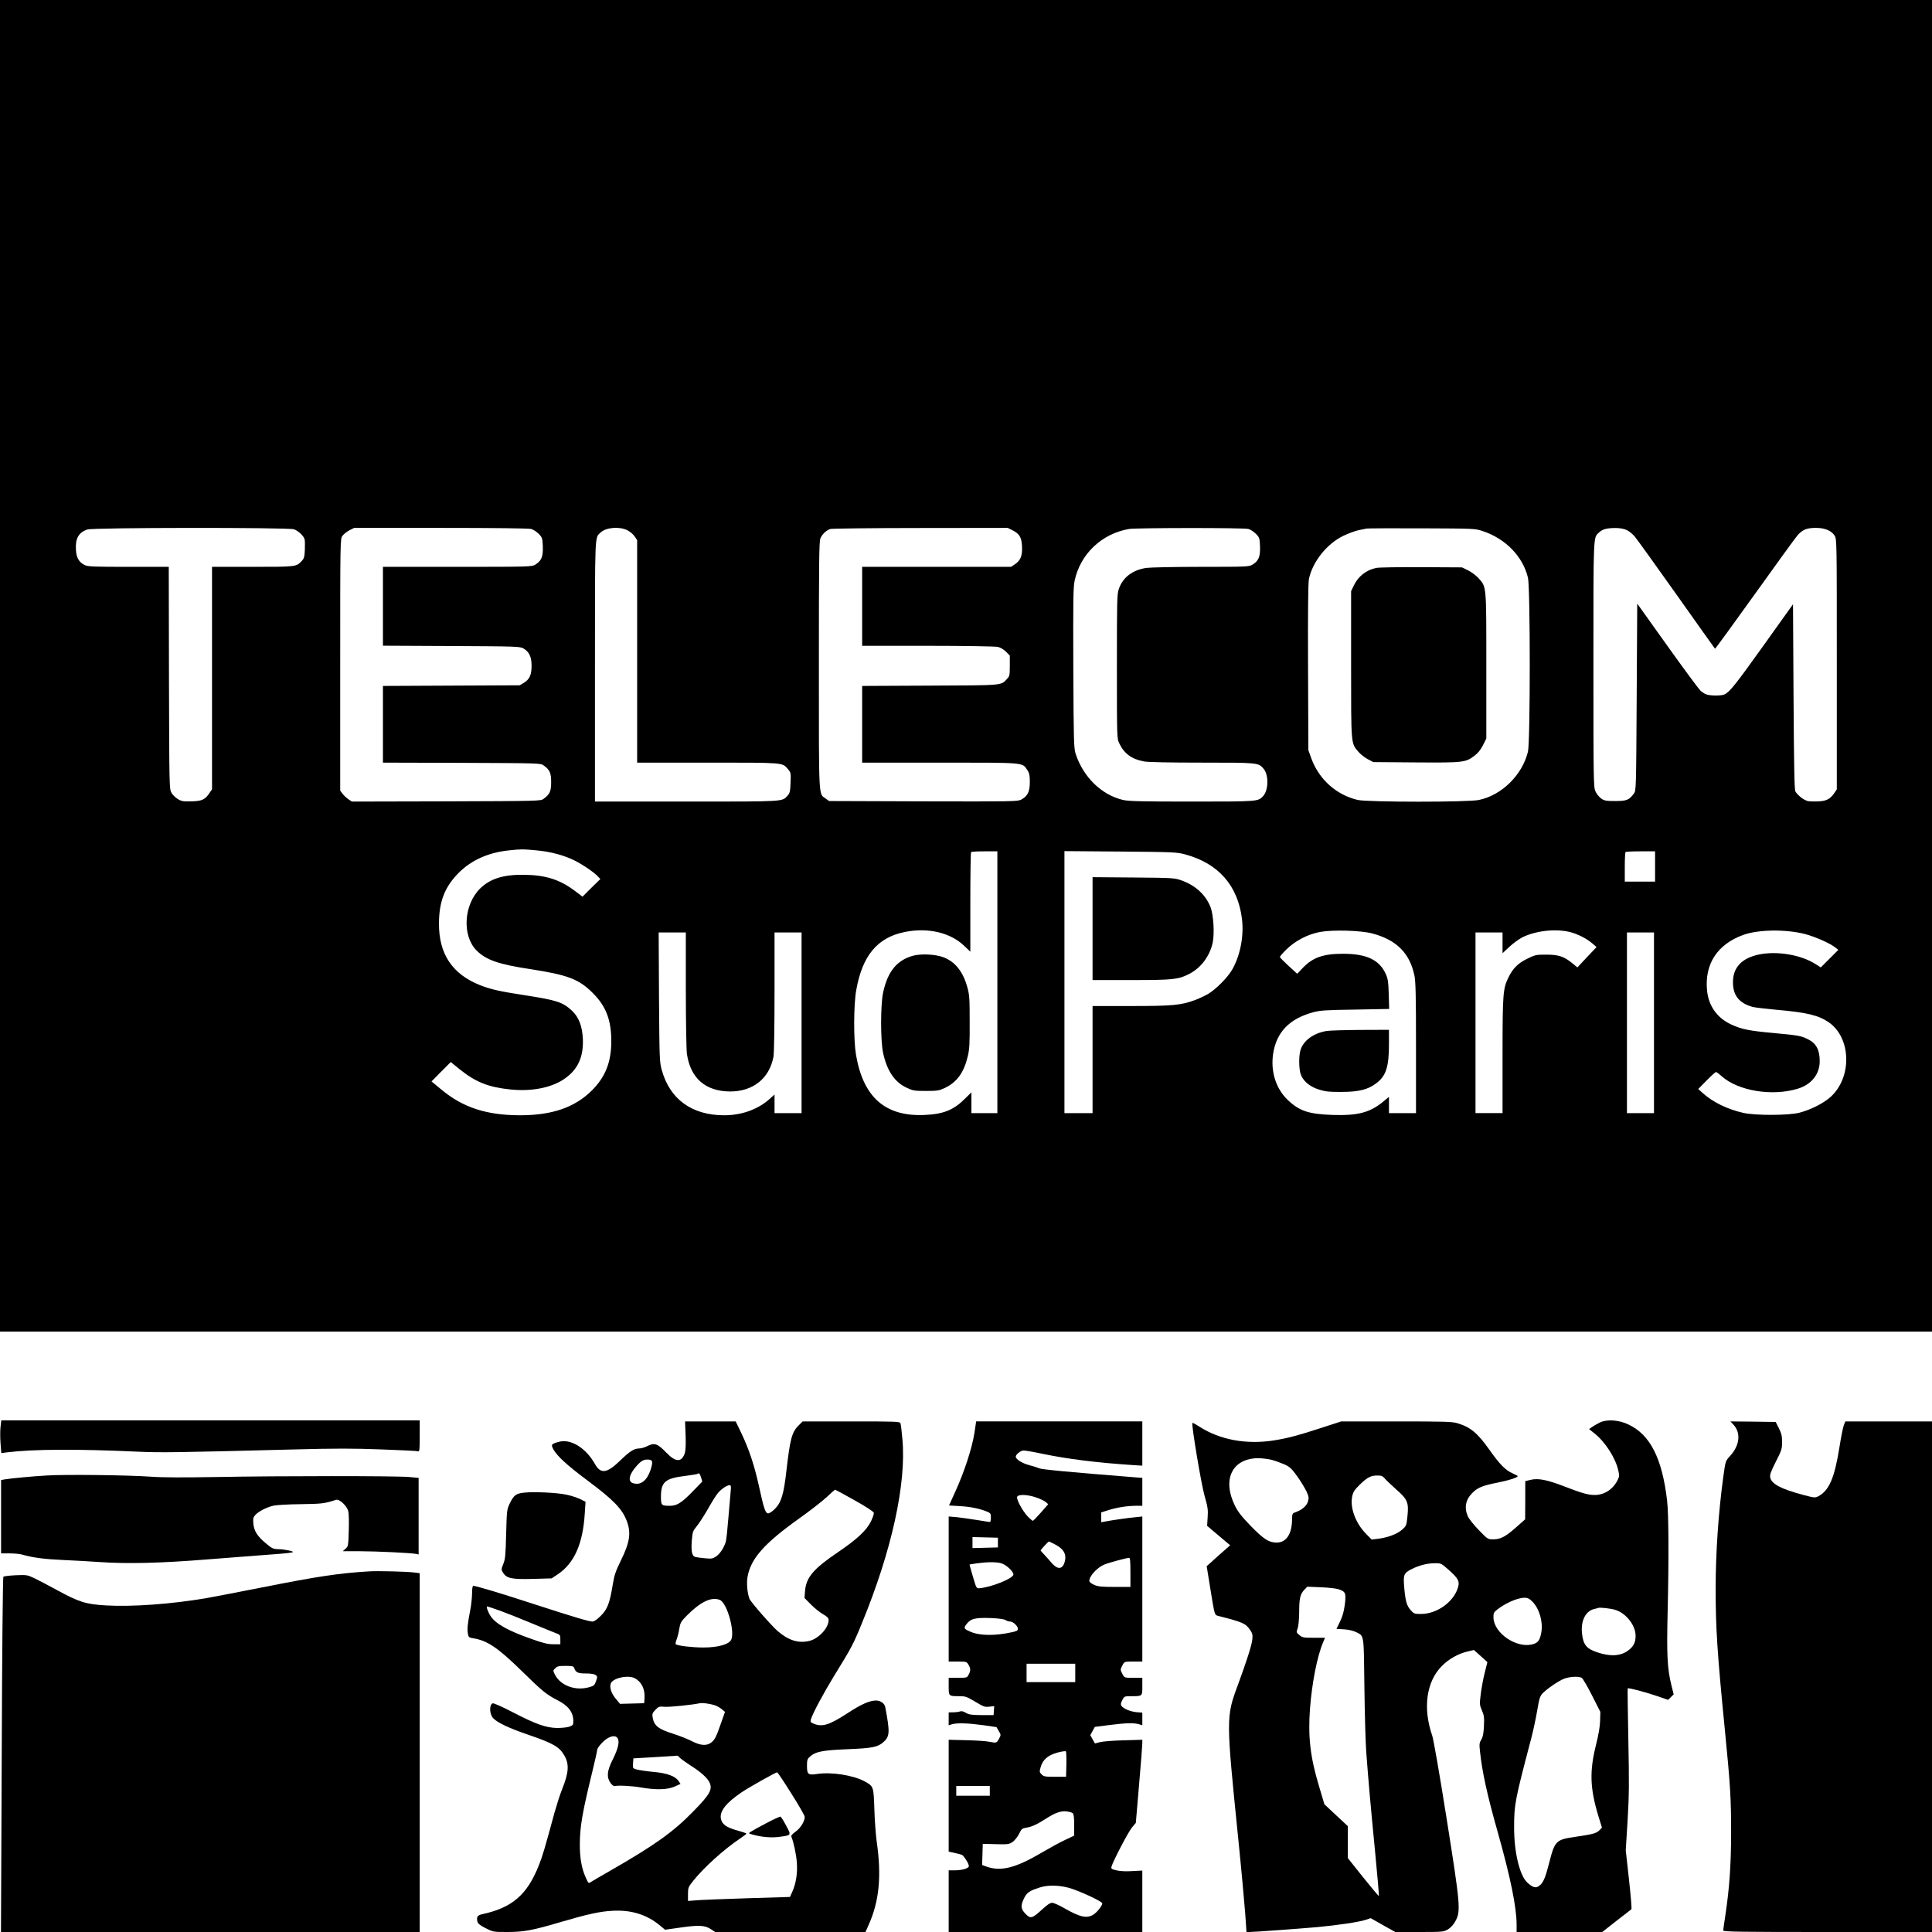
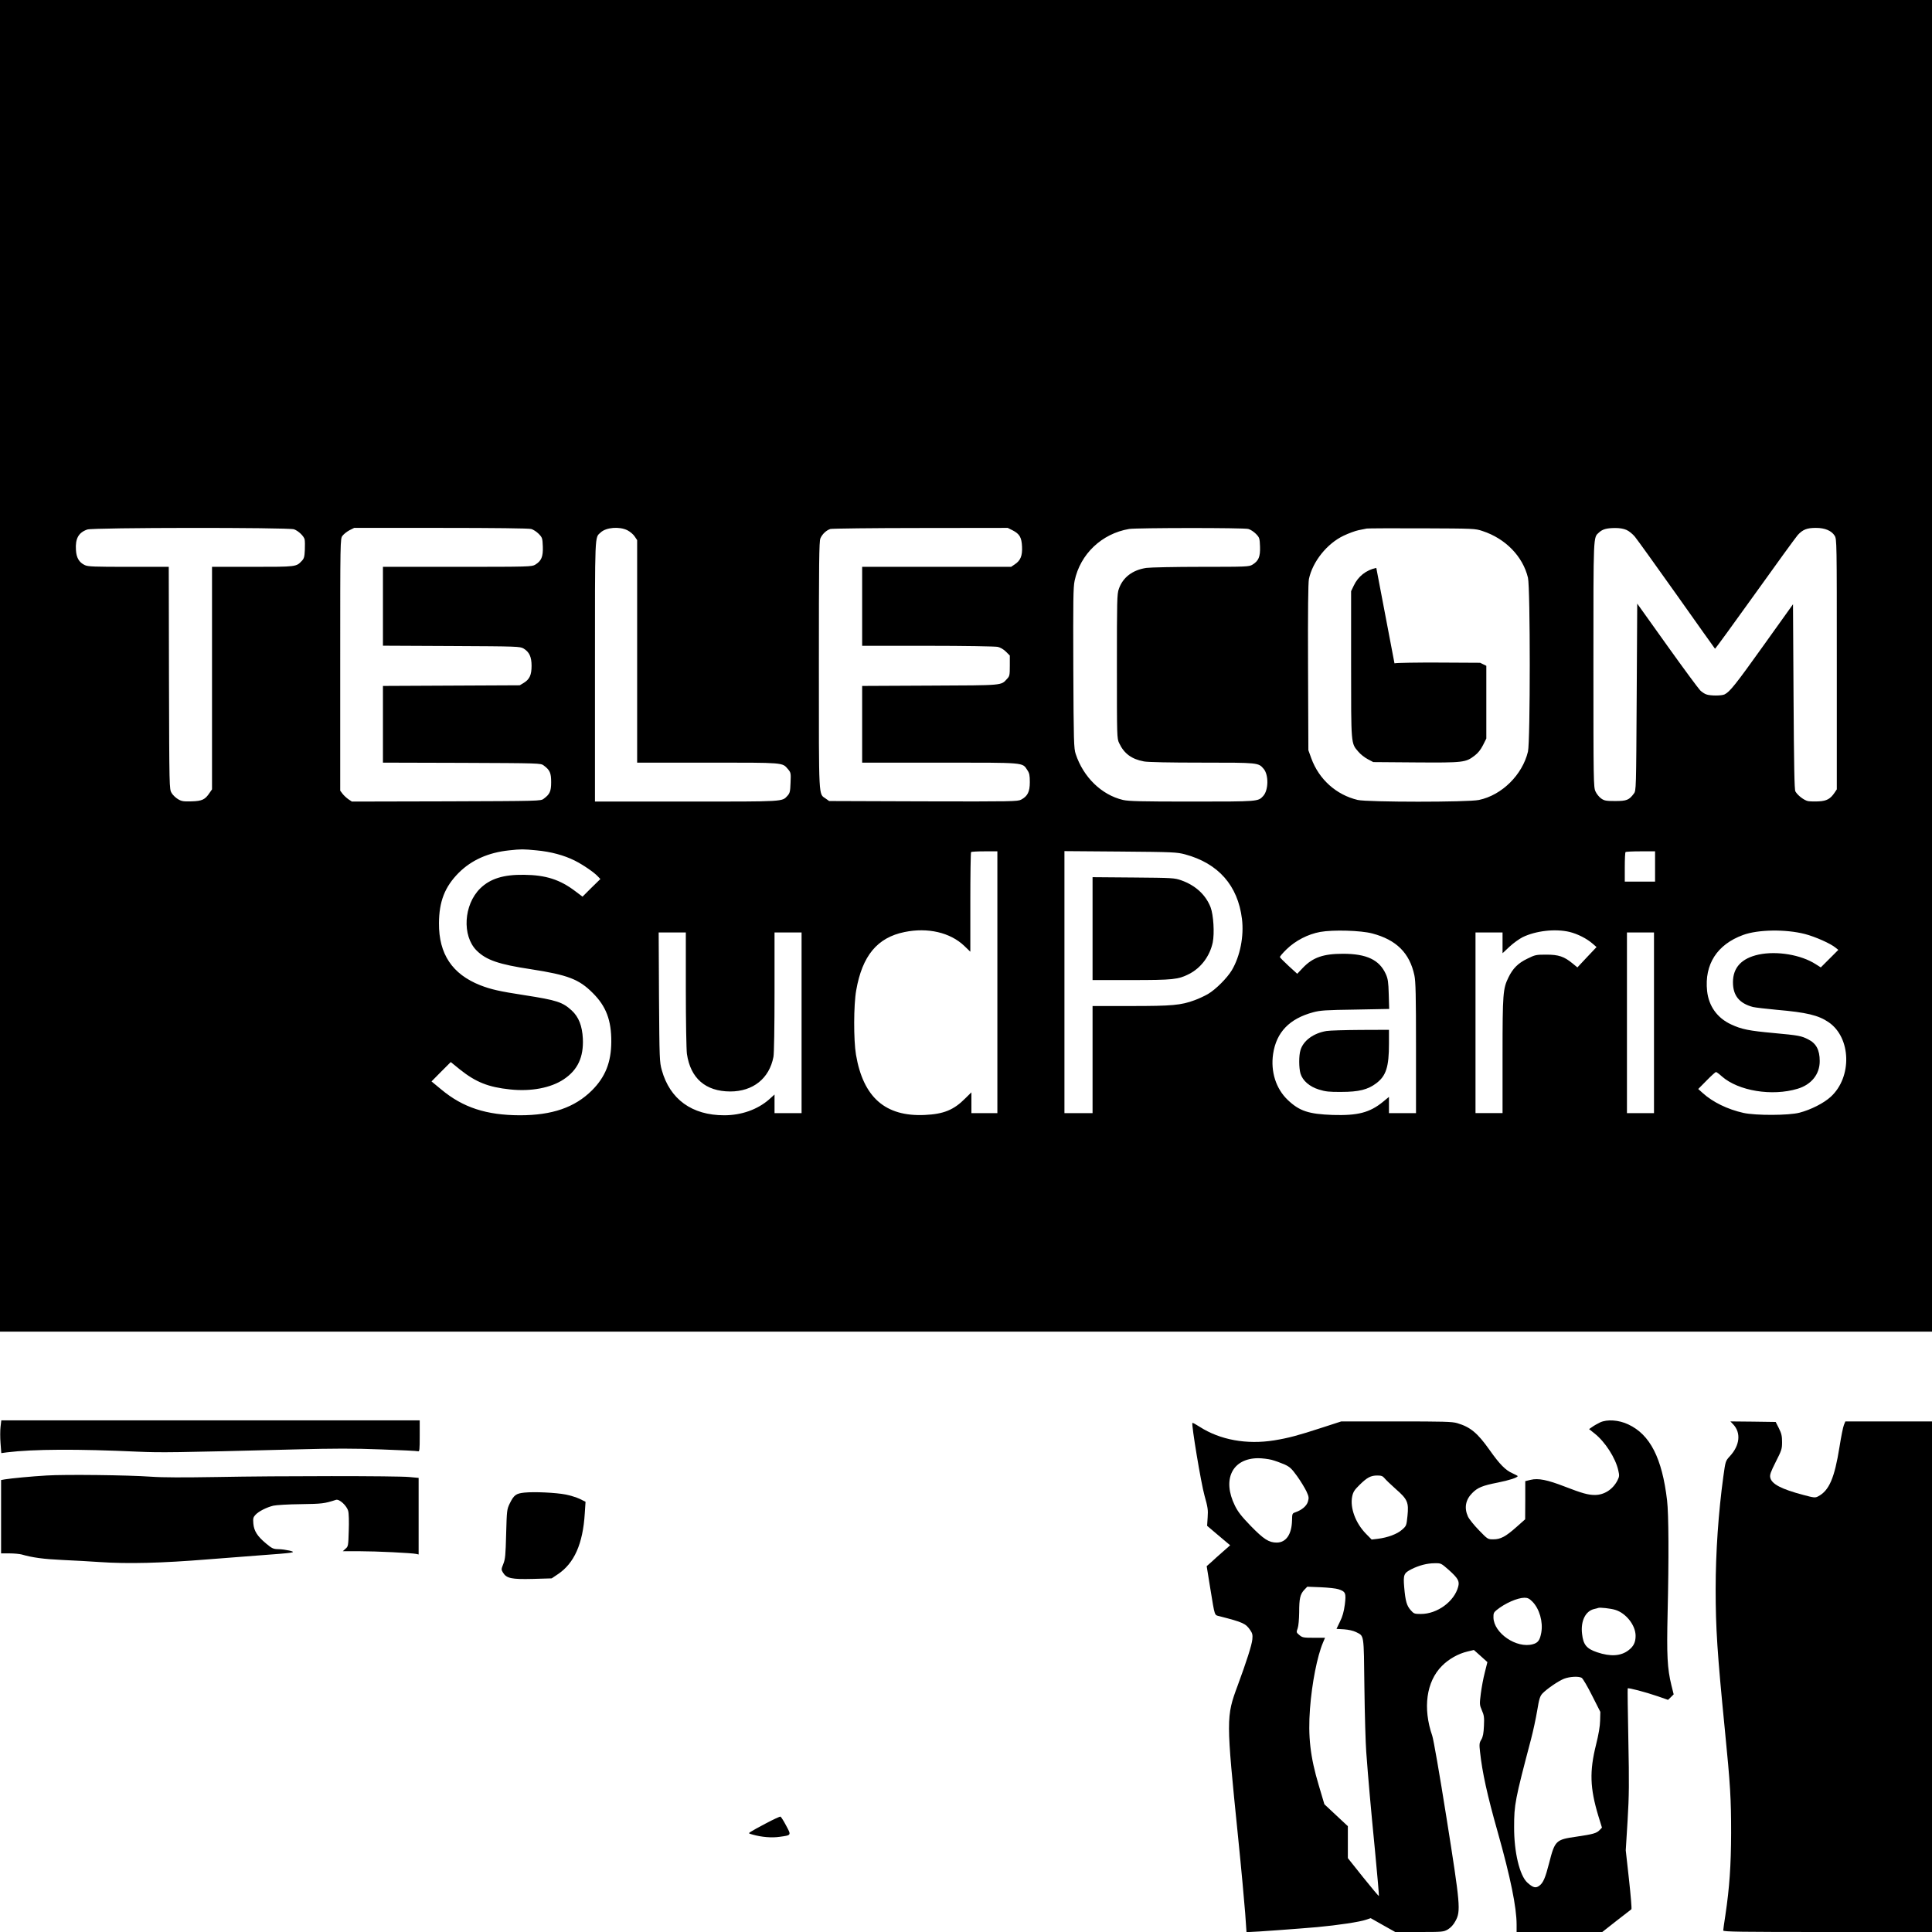
<svg xmlns="http://www.w3.org/2000/svg" version="1.0" width="1786pt" height="1786pt" viewBox="0 0 1786 1786" preserveAspectRatio="xMidYMid meet">
  <g transform="translate(0,1786) scale(0.1,-0.1)" fill="#000000" stroke="none">
    <path d="M0 11705 l0 -6155 8930 0 8930 0 0 6155 0 6155 -8930 0 -8930 0 0 -6155z m2718 1262 c41 -15 90 -62 98 -93 3 -13 4 -58 2 -98 -3 -63 -7 -79 -28 -101 -52 -55 -49 -55 -455 -55 l-375 0 0 -1029 0 -1028 -23 -33 c-41 -62 -69 -75 -165 -78 -76 -2 -92 0 -126 20 -22 13 -49 39 -60 58 -21 35 -21 46 -24 1063 l-2 1027 -371 0 c-322 0 -376 2 -405 16 -53 25 -78 68 -82 140 -7 105 24 161 105 189 52 19 1859 20 1911 2z m2192 3 c20 -5 51 -26 70 -45 33 -34 35 -40 38 -118 3 -94 -13 -132 -70 -167 -32 -19 -52 -20 -720 -20 l-688 0 0 -365 0 -364 633 -3 c615 -3 633 -4 667 -23 53 -32 74 -77 74 -160 0 -84 -18 -124 -71 -157 l-38 -23 -632 -3 -633 -3 0 -354 0 -355 729 -2 c719 -3 730 -3 757 -24 57 -42 69 -69 69 -154 0 -85 -12 -112 -69 -154 -27 -21 -36 -21 -900 -24 l-873 -2 -33 22 c-18 13 -43 36 -54 51 l-21 28 0 1164 c0 1159 0 1164 21 1192 11 15 40 38 64 51 l44 22 801 0 c494 0 814 -4 835 -10z m890 -12 c25 -13 55 -38 67 -57 l23 -34 0 -1028 0 -1029 650 0 c714 0 691 2 744 -60 27 -32 28 -37 24 -126 -3 -82 -6 -95 -28 -120 -52 -56 -19 -54 -935 -54 l-845 0 0 1205 c0 1304 -3 1231 53 1283 50 47 173 57 247 20z m3560 0 c66 -34 84 -66 88 -151 4 -85 -14 -129 -67 -164 l-34 -23 -688 0 -689 0 0 -365 0 -365 608 0 c334 0 625 -5 646 -10 23 -5 54 -23 75 -44 l36 -36 0 -94 c0 -87 -2 -97 -25 -121 -58 -63 -25 -60 -712 -63 l-628 -3 0 -354 0 -355 718 0 c799 0 761 3 809 -69 19 -28 23 -48 23 -111 0 -89 -20 -130 -80 -162 -33 -17 -73 -18 -905 -16 l-870 3 -31 22 c-68 49 -64 -31 -64 1232 0 945 2 1147 14 1174 17 40 55 75 92 87 16 4 391 9 834 9 l806 1 44 -22z m2180 12 c20 -5 51 -26 70 -45 33 -34 35 -40 38 -118 3 -94 -13 -132 -70 -167 -32 -19 -52 -20 -473 -20 -242 0 -471 -5 -508 -10 -127 -19 -217 -87 -254 -194 -17 -47 -18 -104 -18 -716 0 -654 0 -666 21 -710 45 -96 115 -148 229 -169 37 -7 235 -11 537 -11 522 0 521 0 570 -58 47 -56 45 -197 -5 -251 -47 -51 -44 -51 -659 -51 -475 0 -584 3 -637 15 -198 47 -366 210 -437 425 -17 51 -19 111 -22 791 -2 631 -1 747 12 810 52 247 251 436 504 479 70 11 1060 12 1102 0z m2165 -19 c213 -70 373 -235 420 -432 22 -94 22 -1513 0 -1607 -51 -214 -241 -403 -453 -447 -101 -22 -1029 -21 -1121 0 -198 47 -358 190 -429 385 l-27 75 -3 764 c-2 532 1 781 8 818 34 161 167 328 321 401 46 22 109 45 139 51 30 6 64 13 75 15 11 2 241 3 510 2 482 -2 491 -2 560 -25z m1331 10 c23 -10 57 -38 77 -62 20 -24 194 -266 387 -538 192 -272 352 -496 354 -498 2 -3 167 224 367 503 200 280 379 526 398 548 47 51 85 66 168 66 84 0 144 -26 173 -72 20 -33 20 -47 20 -1189 l0 -1156 -22 -33 c-38 -55 -71 -74 -143 -78 -35 -2 -81 -1 -100 2 -37 7 -97 53 -118 90 -9 16 -13 232 -17 876 l-5 854 -271 -379 c-260 -364 -312 -429 -361 -454 -28 -14 -133 -14 -170 0 -15 5 -41 22 -56 37 -15 15 -153 201 -305 414 l-277 388 -5 -864 c-5 -854 -5 -865 -26 -892 -44 -60 -67 -69 -172 -69 -86 0 -101 3 -131 24 -18 13 -42 42 -52 65 -18 39 -19 91 -19 1174 0 1222 -2 1170 52 1220 33 30 69 40 148 41 43 0 79 -6 106 -18z m-10077 -2962 c132 -12 255 -45 355 -95 77 -39 178 -108 213 -146 l23 -24 -83 -81 -82 -82 -65 49 c-143 109 -275 151 -475 153 -191 3 -314 -36 -406 -126 -153 -151 -169 -437 -34 -573 89 -89 205 -129 504 -174 341 -53 444 -92 571 -220 123 -122 172 -252 171 -450 -1 -190 -55 -326 -179 -450 -159 -158 -368 -230 -666 -230 -309 1 -525 71 -725 237 l-92 76 89 90 89 89 85 -69 c147 -117 262 -163 463 -184 194 -21 378 14 497 94 129 86 184 205 176 376 -6 118 -38 200 -103 260 -84 77 -138 95 -435 141 -235 36 -312 54 -410 92 -259 102 -384 289 -382 573 1 202 54 337 182 466 118 118 274 188 467 208 113 12 126 12 252 0z m4261 -1219 l0 -1210 -120 0 -120 0 0 96 0 96 -57 -56 c-106 -107 -200 -145 -374 -153 -364 -17 -569 162 -636 557 -23 136 -22 461 2 595 56 320 195 488 447 539 215 44 422 -4 552 -128 l56 -54 0 457 c0 252 3 461 7 464 3 4 60 7 125 7 l118 0 0 -1210z m1735 1182 c308 -83 488 -288 526 -596 20 -160 -17 -345 -93 -474 -43 -72 -148 -178 -221 -221 -31 -18 -87 -44 -123 -57 -127 -47 -209 -54 -590 -54 l-354 0 0 -495 0 -495 -130 0 -130 0 0 1211 0 1211 518 -4 c492 -4 521 -6 597 -26z m4345 -112 l0 -140 -140 0 -140 0 0 133 c0 74 3 137 7 140 3 4 66 7 140 7 l133 0 0 -140z m-2615 -619 c224 -59 346 -181 390 -387 12 -56 15 -181 15 -671 l0 -603 -125 0 -125 0 0 75 0 75 -57 -47 c-122 -99 -233 -127 -463 -120 -223 8 -308 36 -416 139 -109 104 -159 262 -135 425 30 201 151 326 370 385 66 18 116 21 390 25 l313 6 -4 136 c-3 114 -8 144 -27 186 -59 132 -178 188 -396 188 -182 0 -279 -34 -371 -130 l-52 -55 -79 72 c-43 40 -80 77 -81 82 -2 5 25 37 61 72 82 80 197 140 312 161 118 21 374 14 480 -14z m1824 14 c74 -18 159 -61 213 -108 l37 -32 -89 -94 -88 -94 -44 36 c-79 65 -129 82 -244 82 -96 0 -103 -2 -176 -38 -85 -41 -133 -90 -173 -172 -51 -104 -55 -147 -55 -722 l0 -533 -125 0 -125 0 0 835 0 835 125 0 125 0 0 -96 0 -96 64 60 c35 33 90 72 121 88 123 60 302 80 434 49z m2175 -19 c99 -26 238 -88 285 -127 l25 -20 -81 -81 -81 -81 -49 31 c-135 86 -356 123 -524 88 -159 -34 -239 -120 -239 -256 0 -123 58 -195 185 -229 22 -5 121 -17 220 -26 276 -24 385 -50 480 -115 208 -143 218 -507 19 -689 -64 -59 -185 -120 -289 -147 -98 -26 -405 -27 -518 -2 -147 33 -283 99 -377 184 l-41 37 78 79 c42 43 81 78 86 78 5 0 30 -18 55 -41 153 -134 463 -185 699 -114 128 38 206 135 205 257 0 101 -32 163 -107 200 -63 32 -87 37 -315 58 -232 21 -301 35 -397 80 -128 59 -207 169 -222 309 -26 246 92 430 333 518 139 51 394 54 570 9z m-10344 -513 c0 -291 5 -558 10 -595 33 -226 172 -347 400 -348 211 0 362 120 400 320 6 31 10 275 10 601 l0 549 125 0 125 0 0 -835 0 -835 -125 0 -125 0 0 86 0 86 -52 -47 c-106 -92 -254 -145 -413 -145 -299 0 -502 148 -577 417 -21 75 -22 100 -26 676 l-3 597 125 0 126 0 0 -527z m8950 -308 l0 -835 -125 0 -125 0 0 835 0 835 125 0 125 0 0 -835z" />
-     <path d="M12723 12610 c-94 -19 -169 -79 -209 -165 l-24 -50 0 -676 c0 -750 -2 -728 67 -808 19 -23 58 -54 87 -69 l51 -27 393 -3 c440 -3 461 -1 544 63 31 23 56 55 77 96 l31 62 0 672 c0 751 2 726 -71 809 -22 25 -65 57 -97 73 l-57 28 -375 2 c-206 1 -394 -2 -417 -7z" />
-     <path d="M8440 9025 c-150 -42 -234 -146 -276 -340 -25 -113 -25 -447 0 -560 36 -165 107 -270 219 -321 57 -27 71 -29 177 -29 103 0 121 3 171 26 115 54 180 143 216 297 15 64 18 119 17 317 0 216 -2 248 -22 320 -40 144 -113 235 -221 276 -74 28 -206 34 -281 14z" />
+     <path d="M12723 12610 c-94 -19 -169 -79 -209 -165 l-24 -50 0 -676 c0 -750 -2 -728 67 -808 19 -23 58 -54 87 -69 l51 -27 393 -3 c440 -3 461 -1 544 63 31 23 56 55 77 96 l31 62 0 672 l-57 28 -375 2 c-206 1 -394 -2 -417 -7z" />
    <path d="M10100 9276 l0 -476 358 0 c387 0 434 5 534 56 110 56 192 165 219 292 17 85 7 253 -20 325 -45 115 -139 202 -271 249 -63 22 -79 23 -442 26 l-378 3 0 -475z" />
    <path d="M12262 8329 c-120 -20 -214 -89 -240 -177 -16 -51 -15 -164 0 -216 20 -66 83 -121 170 -148 61 -19 95 -23 208 -22 161 0 246 21 324 81 90 68 116 152 116 364 l0 129 -262 -1 c-145 -1 -287 -5 -316 -10z" />
    <path d="M5 4670 c-4 -34 -4 -102 0 -152 l7 -91 52 7 c243 30 652 32 1216 6 212 -9 320 -8 1443 21 377 10 546 10 803 0 178 -6 331 -14 339 -17 13 -5 15 16 15 140 l0 146 -1934 0 -1934 0 -7 -60z" />
    <path d="M14792 4711 c-24 -12 -57 -30 -73 -42 l-29 -20 50 -40 c98 -77 195 -228 220 -342 11 -48 10 -57 -8 -93 -43 -83 -122 -134 -209 -134 -62 0 -119 16 -279 78 -160 62 -244 79 -314 62 l-50 -12 0 -176 -1 -177 -79 -70 c-101 -90 -148 -115 -215 -115 -51 0 -52 0 -133 84 -45 46 -91 103 -102 127 -36 80 -22 155 40 217 49 50 95 69 233 96 110 22 187 47 187 61 0 2 -21 13 -47 25 -65 28 -120 84 -213 216 -111 157 -177 212 -299 248 -47 14 -125 16 -563 16 l-509 0 -182 -59 c-214 -70 -308 -95 -437 -116 -255 -41 -502 4 -691 126 -34 22 -63 38 -66 35 -11 -11 80 -559 112 -672 30 -107 34 -131 29 -200 l-5 -79 106 -90 107 -90 -68 -60 c-38 -33 -86 -76 -108 -97 l-41 -36 33 -204 c44 -268 37 -246 86 -259 218 -56 242 -67 284 -129 20 -29 23 -44 19 -85 -5 -53 -54 -205 -135 -425 -108 -291 -108 -306 3 -1400 30 -294 59 -613 66 -707 l12 -173 26 0 c47 0 452 30 626 45 194 18 395 48 455 69 l41 14 113 -64 114 -64 222 0 c218 0 224 1 265 24 27 17 51 42 70 78 50 91 45 147 -83 953 -65 410 -120 725 -132 760 -88 254 -55 499 89 644 64 65 152 114 237 134 l59 14 63 -56 62 -56 -24 -96 c-14 -53 -30 -141 -37 -196 -12 -97 -12 -102 10 -154 20 -45 23 -66 19 -144 -3 -69 -9 -100 -24 -126 -19 -31 -20 -43 -12 -114 20 -187 66 -398 163 -740 118 -418 175 -696 175 -857 l0 -68 396 0 396 0 131 103 c72 56 134 104 138 107 5 3 -6 127 -22 275 l-30 270 17 275 c14 234 15 345 7 745 -5 259 -8 473 -6 477 4 8 162 -33 281 -74 l92 -32 26 25 26 26 -21 84 c-38 156 -44 276 -35 669 12 503 10 914 -5 1040 -46 391 -157 608 -358 702 -88 42 -196 49 -261 19z m-3037 -346 c33 -9 86 -28 118 -42 50 -23 66 -37 118 -109 33 -46 71 -109 86 -140 23 -50 24 -60 14 -95 -12 -41 -56 -78 -116 -99 -29 -10 -30 -13 -31 -75 -3 -129 -55 -205 -142 -205 -72 0 -120 31 -240 154 -85 88 -118 130 -146 187 -120 243 -25 437 214 439 36 0 93 -7 125 -15z m1044 -170 c11 -14 58 -59 104 -100 109 -95 121 -123 108 -250 -9 -88 -10 -91 -50 -126 -44 -40 -133 -73 -223 -84 l-58 -7 -54 55 c-96 99 -147 239 -126 343 9 42 20 60 68 107 70 69 104 87 164 87 38 0 50 -5 67 -25z m593 -847 c87 -78 102 -105 88 -156 -36 -137 -194 -252 -344 -252 -60 0 -66 2 -95 35 -37 42 -49 84 -60 211 -10 118 -4 132 69 169 68 34 143 54 213 54 58 1 59 0 129 -61z m-1020 -179 c68 -22 73 -36 60 -142 -9 -66 -21 -111 -45 -158 l-32 -67 70 -4 c43 -3 85 -13 110 -25 77 -40 72 -6 78 -513 3 -250 11 -518 17 -595 20 -270 41 -504 81 -914 22 -227 38 -416 36 -418 -3 -2 -68 76 -146 173 l-141 177 0 147 0 148 -109 102 -108 101 -51 172 c-80 266 -101 454 -82 712 18 237 67 485 120 610 l19 45 -104 0 c-96 0 -106 2 -133 25 -29 24 -29 26 -16 62 8 23 13 83 14 148 0 128 9 167 47 208 l28 29 125 -5 c69 -3 142 -11 162 -18z m1794 -115 c65 -66 100 -187 82 -287 -13 -70 -30 -94 -79 -107 -150 -41 -360 103 -363 247 -1 38 3 48 29 69 76 62 191 113 257 114 30 0 45 -7 74 -36z m766 -76 c99 -30 188 -142 188 -240 0 -60 -19 -98 -65 -133 -71 -55 -167 -61 -291 -19 -98 33 -128 70 -139 171 -14 118 32 211 113 229 15 3 32 8 37 10 15 6 116 -5 157 -18z m-311 -628 c11 -6 54 -79 96 -163 l77 -152 -2 -80 c-1 -53 -14 -129 -38 -225 -61 -245 -56 -399 21 -655 l34 -110 -21 -22 c-28 -30 -60 -39 -217 -62 -189 -27 -197 -35 -251 -246 -35 -136 -54 -181 -91 -208 -33 -24 -58 -17 -110 30 -71 65 -123 281 -122 513 0 208 8 250 157 815 19 72 44 189 56 260 18 110 26 134 48 159 41 43 147 116 200 137 52 20 133 25 163 9z" />
-     <path d="M6338 4592 c3 -84 0 -141 -7 -164 -29 -88 -84 -87 -170 2 -84 87 -111 96 -181 60 -22 -11 -53 -20 -70 -20 -47 0 -88 -25 -175 -110 -125 -121 -181 -129 -235 -34 -85 150 -224 236 -335 205 -69 -19 -73 -25 -50 -68 33 -62 129 -150 317 -290 236 -176 318 -260 360 -368 44 -112 32 -199 -52 -370 -49 -100 -61 -136 -75 -220 -28 -174 -49 -230 -110 -291 -36 -36 -62 -54 -78 -54 -32 0 -167 40 -537 160 -299 98 -540 170 -564 170 -8 0 -12 -24 -12 -72 -1 -40 -8 -109 -17 -153 -24 -122 -29 -173 -22 -215 6 -35 10 -38 46 -44 134 -21 231 -87 454 -305 186 -183 228 -217 330 -269 99 -50 145 -111 145 -192 0 -35 -3 -39 -37 -52 -21 -7 -72 -12 -113 -12 -102 2 -194 34 -407 144 -98 51 -179 87 -188 84 -34 -13 -31 -101 5 -138 37 -40 144 -91 319 -151 234 -80 291 -113 336 -190 49 -82 44 -160 -20 -319 -18 -44 -49 -142 -70 -216 -87 -322 -110 -400 -145 -487 -108 -271 -248 -390 -525 -449 -42 -10 -52 -26 -41 -70 5 -17 26 -34 76 -59 69 -35 70 -35 202 -35 151 0 235 16 498 94 242 71 356 96 470 102 172 10 314 -33 435 -131 l53 -44 149 21 c167 24 222 20 278 -18 l36 -24 695 0 695 0 30 68 c97 216 120 450 73 772 -8 58 -18 190 -21 293 -7 214 -7 214 -91 260 -104 56 -304 88 -437 68 -85 -13 -95 -5 -95 79 0 46 4 60 23 77 55 51 115 63 357 73 221 9 274 19 325 64 61 53 63 91 19 323 -7 37 -43 63 -88 63 -58 -1 -136 -35 -264 -119 -164 -107 -231 -128 -308 -96 -30 12 -34 18 -29 37 17 58 114 239 217 408 158 255 177 291 256 485 276 671 412 1291 374 1703 -6 71 -14 136 -18 145 -6 16 -43 17 -455 17 l-449 0 -39 -39 c-61 -61 -77 -123 -111 -416 -24 -216 -48 -295 -105 -352 -23 -24 -52 -43 -63 -43 -26 0 -40 41 -86 252 -43 194 -90 335 -160 484 l-55 114 -234 0 -234 0 5 -128z m-310 -244 c6 -33 -28 -128 -59 -162 -33 -38 -69 -50 -114 -38 -55 15 -42 81 33 164 42 46 65 58 107 55 19 -1 31 -8 33 -19z m453 -146 l11 -38 -94 -97 c-99 -101 -141 -127 -205 -127 -79 0 -83 4 -83 84 0 136 39 170 223 192 60 8 112 16 115 19 12 12 22 3 33 -33z m274 -124 c-3 -29 -12 -138 -21 -243 -8 -104 -19 -206 -24 -225 -16 -56 -53 -113 -90 -138 -31 -21 -42 -23 -105 -17 -38 4 -78 9 -88 12 -30 8 -39 51 -32 148 7 84 10 92 45 135 21 25 66 95 101 155 34 61 74 125 88 143 29 40 88 82 113 82 16 0 17 -7 13 -52z m1145 -87 c106 -59 176 -105 178 -116 2 -9 -10 -45 -27 -80 -41 -83 -128 -164 -306 -285 -225 -152 -293 -232 -303 -358 l-5 -64 59 -60 c32 -33 83 -73 112 -90 41 -24 52 -35 52 -55 0 -73 -94 -174 -182 -193 -99 -22 -186 5 -287 90 -55 47 -253 272 -263 301 -20 52 -28 148 -17 205 30 166 155 307 473 534 104 74 221 165 260 202 39 37 73 67 76 67 3 0 84 -44 180 -98z m-1246 -921 c68 -26 146 -308 102 -374 -26 -40 -126 -66 -253 -66 -102 0 -240 16 -256 30 -4 3 -1 22 7 42 8 19 20 64 25 99 10 58 15 68 68 122 128 129 228 178 307 147z m-2042 -96 c56 -20 186 -71 288 -114 102 -42 206 -85 233 -95 46 -17 47 -18 47 -61 l0 -44 -64 0 c-52 0 -93 10 -203 49 -214 75 -328 138 -377 210 -23 34 -44 91 -33 91 3 0 52 -16 109 -36z m695 -531 c15 -44 34 -53 108 -53 46 0 78 -5 91 -14 18 -14 18 -17 4 -57 -13 -37 -20 -44 -60 -55 -128 -38 -267 12 -320 115 -19 38 -19 38 3 59 18 19 33 22 95 22 60 0 74 -3 79 -17z m561 -97 c63 -33 96 -102 90 -186 l-3 -45 -111 -3 -112 -3 -36 43 c-44 50 -63 108 -50 145 18 50 159 82 222 49z m734 -248 c21 -6 51 -23 69 -37 l31 -26 -36 -102 c-43 -126 -58 -156 -92 -182 -41 -32 -100 -28 -180 14 -37 19 -110 48 -163 65 -145 45 -185 76 -198 155 -5 31 -2 41 26 69 30 31 35 32 86 28 44 -4 265 19 325 33 21 5 88 -4 132 -17z m-891 -309 c17 -33 3 -94 -46 -193 -54 -107 -59 -163 -22 -217 13 -19 30 -32 38 -30 33 8 161 2 244 -13 138 -24 248 -21 313 9 l53 24 -17 25 c-30 47 -108 75 -234 86 -63 6 -131 16 -153 22 -38 11 -38 12 -35 57 l3 46 205 12 204 13 26 -24 c14 -13 59 -44 100 -71 84 -53 145 -107 166 -147 35 -67 10 -114 -150 -276 -183 -188 -357 -312 -778 -553 -79 -45 -153 -89 -166 -97 -21 -14 -23 -13 -47 41 -37 81 -55 177 -55 302 0 168 22 294 116 679 24 99 44 187 44 198 0 10 17 37 38 59 59 67 131 89 153 48z m1605 -510 c68 -107 123 -203 123 -214 1 -41 -38 -104 -84 -137 -32 -23 -44 -37 -39 -48 20 -46 45 -165 50 -235 8 -96 -7 -194 -40 -269 l-23 -52 -394 -12 c-217 -7 -429 -15 -471 -19 l-78 -6 0 63 c0 59 2 65 49 124 99 124 289 295 434 391 31 21 57 41 57 44 0 4 -39 17 -86 30 -100 28 -140 57 -150 109 -13 68 48 146 191 243 75 50 319 187 329 185 6 -1 65 -90 132 -197z" />
    <path d="M7082 1005 c-67 -35 -132 -71 -143 -79 -21 -14 -20 -15 17 -25 84 -24 177 -32 252 -21 109 15 108 13 59 104 -23 44 -47 81 -52 83 -6 1 -65 -26 -133 -62z" />
-     <path d="M9007 4608 c-22 -138 -94 -358 -175 -535 l-59 -130 101 -6 c100 -6 183 -23 251 -51 32 -14 35 -19 35 -55 0 -23 -4 -41 -9 -41 -5 0 -60 9 -123 19 -62 10 -146 22 -185 26 l-73 6 0 -670 0 -671 83 0 c81 0 83 -1 100 -29 21 -36 21 -54 2 -91 -15 -30 -17 -30 -100 -30 l-85 0 0 -79 c0 -91 0 -91 96 -91 59 0 70 -4 149 -51 78 -47 90 -51 131 -46 l45 5 -3 -42 -3 -41 -110 0 c-94 1 -116 4 -146 21 -23 14 -41 18 -54 13 -11 -4 -39 -8 -62 -8 l-43 -1 0 -59 0 -60 32 10 c48 13 147 10 287 -9 l123 -18 21 -36 c21 -36 21 -36 2 -72 -22 -40 -23 -40 -92 -27 -26 6 -121 12 -210 14 l-163 4 0 -517 0 -517 59 -13 c32 -7 62 -15 67 -19 15 -10 51 -65 58 -89 6 -19 2 -25 -28 -37 -19 -8 -63 -15 -96 -15 l-60 0 0 -285 0 -285 895 0 895 0 0 284 0 284 -93 -5 c-60 -4 -113 -1 -146 7 -46 11 -51 15 -46 34 14 51 157 325 190 363 l35 42 30 353 c17 194 30 367 30 384 l0 31 -172 -5 c-95 -2 -194 -10 -220 -17 l-46 -12 -22 39 -21 38 21 38 21 38 132 17 c147 19 226 22 275 8 l32 -10 0 58 0 59 -53 4 c-57 5 -124 33 -141 60 -7 12 -5 26 9 52 19 36 20 36 86 36 100 0 99 -1 99 91 l0 79 -82 0 c-82 0 -83 0 -100 31 -10 17 -18 37 -18 44 0 7 8 27 18 44 17 31 18 31 100 31 l82 0 0 670 0 671 -67 -7 c-68 -6 -219 -28 -280 -40 l-33 -6 0 45 0 46 67 21 c80 25 176 40 256 40 l57 0 0 129 0 129 -77 6 c-596 47 -856 72 -879 83 -11 6 -50 18 -87 28 -67 17 -127 55 -127 79 0 20 44 56 71 57 13 1 89 -12 169 -29 239 -50 511 -84 848 -106 l82 -5 0 204 0 205 -768 0 -768 0 -17 -112z m566 -589 c35 -11 76 -31 91 -42 l26 -22 -67 -77 c-38 -42 -71 -77 -75 -77 -4 -1 -25 18 -48 41 -48 51 -106 158 -97 181 9 24 91 22 170 -4z m-348 -419 l0 -45 -117 -3 -118 -3 0 51 0 51 118 -3 117 -3 0 -45z m524 -15 c88 -44 116 -98 90 -174 -23 -64 -69 -60 -128 13 -14 17 -40 46 -58 65 -18 18 -33 36 -33 39 0 6 71 82 77 82 2 0 25 -11 52 -25z m701 -260 l0 -135 -147 0 c-125 0 -155 4 -190 20 -25 11 -43 26 -43 35 0 46 72 124 139 152 35 15 203 61 229 62 9 1 12 -32 12 -134z m-1195 84 c47 -13 118 -80 113 -106 -7 -37 -203 -115 -312 -125 -29 -3 -30 -2 -62 107 -18 60 -32 110 -31 112 2 1 32 6 67 11 92 13 179 14 225 1z m40 -525 c11 -8 30 -14 43 -14 28 0 72 -42 72 -68 0 -15 -12 -21 -52 -30 -157 -35 -297 -34 -385 3 -61 26 -66 33 -42 66 40 56 81 67 234 61 70 -3 117 -10 130 -18z m645 -489 l0 -85 -225 0 -225 0 0 85 0 85 225 0 225 0 0 -85z m-82 -846 l-3 -114 -102 0 c-92 0 -105 2 -124 22 -20 20 -21 25 -9 67 19 68 67 110 153 134 40 11 76 16 80 12 4 -3 6 -58 5 -121z m-708 -244 l0 -45 -155 0 -155 0 0 45 0 45 155 0 155 0 0 -45z m766 -206 c10 -8 14 -39 14 -110 l0 -98 -82 -39 c-46 -21 -141 -73 -213 -115 -251 -149 -388 -182 -528 -128 l-28 11 3 97 3 98 120 -3 c112 -3 123 -1 155 20 19 13 45 45 60 74 23 48 28 52 70 59 49 8 93 28 178 82 85 55 139 74 191 68 24 -3 50 -10 57 -16z m-41 -689 c89 -23 315 -127 315 -145 0 -21 -45 -79 -79 -102 -61 -41 -126 -27 -272 57 -48 28 -98 50 -113 50 -18 0 -47 -19 -95 -64 -88 -80 -104 -85 -147 -42 -47 47 -51 74 -21 140 27 59 50 76 147 107 73 24 170 23 265 -1z" />
    <path d="M16022 4693 c74 -78 62 -195 -31 -295 -40 -44 -40 -44 -60 -188 -45 -329 -71 -700 -71 -1040 0 -362 15 -593 85 -1300 51 -515 58 -637 58 -955 -1 -301 -15 -504 -53 -759 -11 -71 -20 -135 -20 -142 0 -12 160 -14 965 -14 l965 0 0 2360 0 2360 -401 0 -400 0 -13 -32 c-8 -18 -26 -109 -41 -203 -46 -289 -96 -405 -198 -458 -26 -14 -38 -13 -135 13 -205 54 -294 101 -307 160 -6 27 3 51 51 147 54 106 58 119 58 182 0 55 -5 79 -29 127 l-30 59 -210 3 -209 2 26 -27z" />
    <path d="M430 4220 c-137 -8 -328 -26 -387 -36 l-33 -6 0 -339 0 -339 78 0 c42 0 93 -5 112 -10 100 -29 204 -43 380 -51 107 -5 260 -13 340 -19 262 -18 572 -10 1005 25 99 8 308 24 465 36 338 25 355 27 285 45 -27 6 -73 13 -102 13 -47 1 -58 6 -113 52 -81 67 -112 116 -118 185 -4 48 -1 58 19 80 30 33 104 70 166 85 26 6 140 13 253 14 197 3 218 5 326 40 31 10 101 -55 113 -104 6 -20 8 -101 5 -181 -4 -140 -5 -146 -30 -167 l-25 -23 156 0 c155 0 479 -16 523 -25 l22 -5 0 354 0 354 -87 8 c-115 11 -1206 11 -1778 0 -313 -5 -499 -5 -610 3 -210 15 -794 22 -965 11z" />
    <path d="M4849 4062 c-79 -8 -98 -22 -137 -101 -26 -55 -27 -61 -33 -281 -5 -195 -8 -232 -26 -277 -20 -50 -20 -53 -3 -81 33 -53 78 -63 276 -58 l174 5 55 37 c153 101 234 282 251 565 l7 106 -54 27 c-30 14 -88 32 -129 40 -91 18 -290 27 -381 18z" />
-     <path d="M3415 3334 c-282 -17 -475 -46 -995 -149 -234 -46 -465 -91 -515 -99 -321 -55 -684 -81 -925 -67 -187 11 -249 30 -459 145 -75 41 -167 89 -204 107 -66 31 -72 31 -173 27 -58 -3 -109 -9 -113 -14 -5 -5 -12 -746 -15 -1646 l-7 -1638 1935 0 1936 0 0 1659 0 1658 -47 6 c-64 9 -343 16 -418 11z" />
  </g>
</svg>